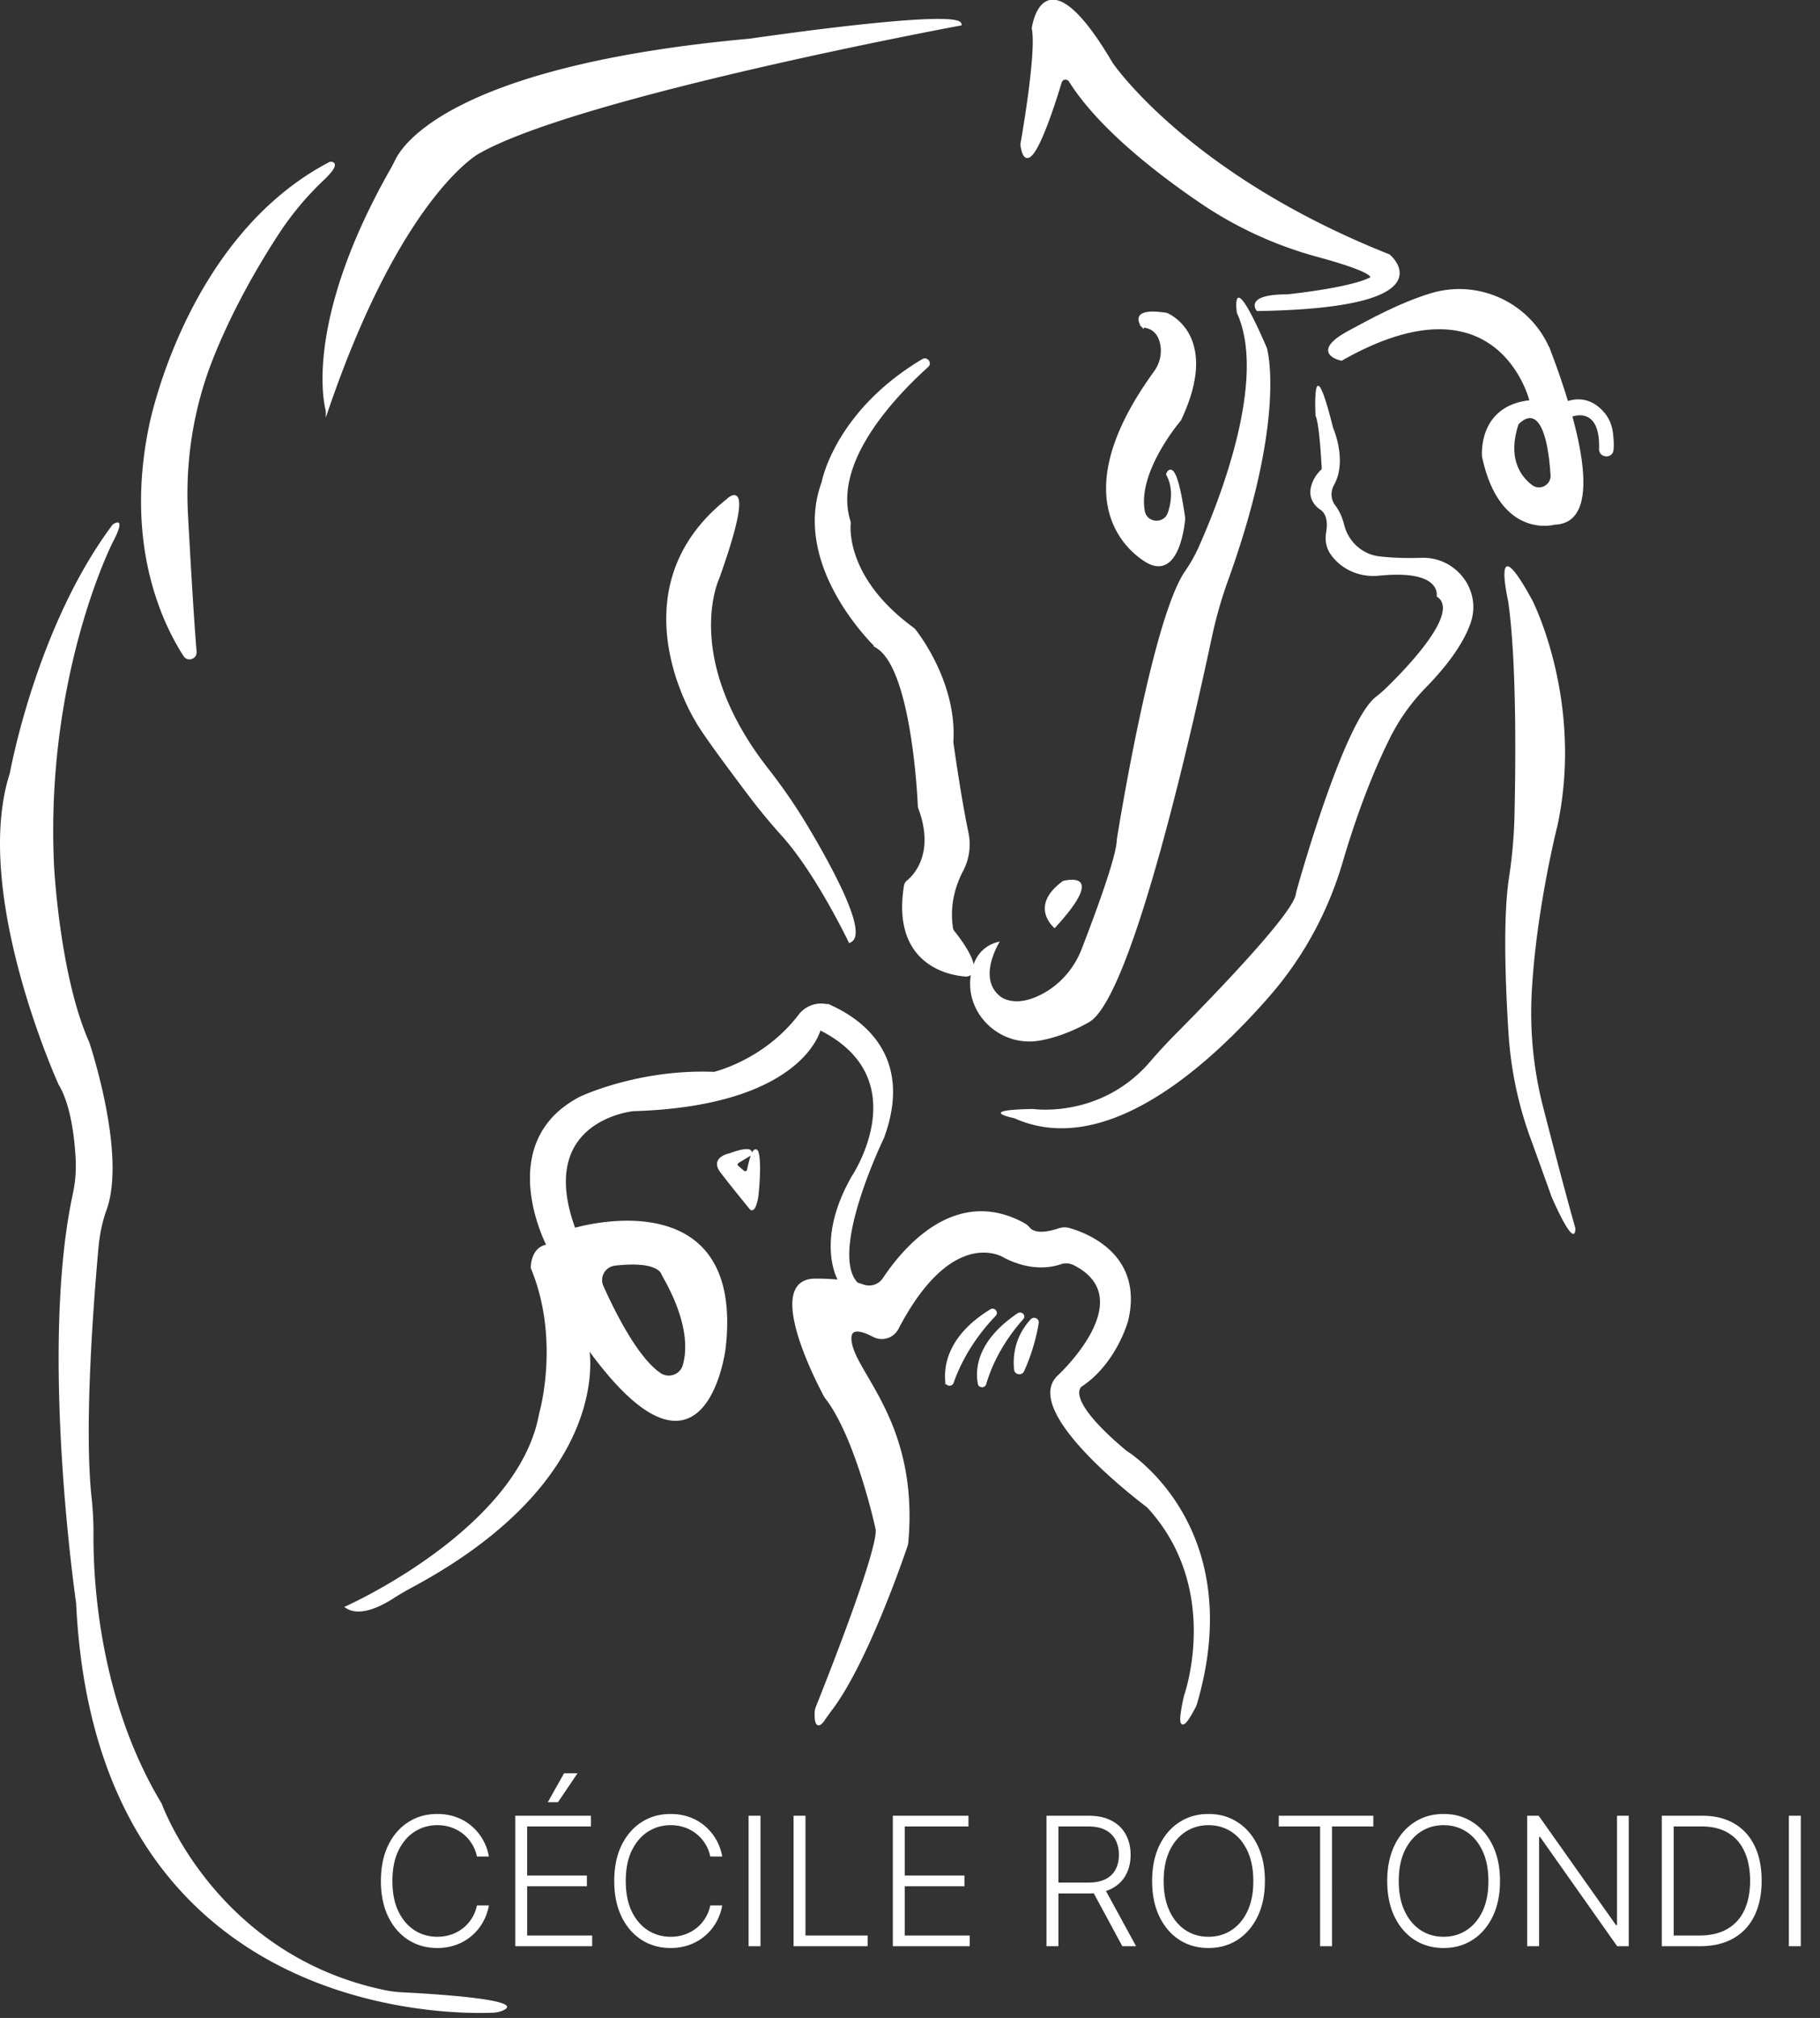
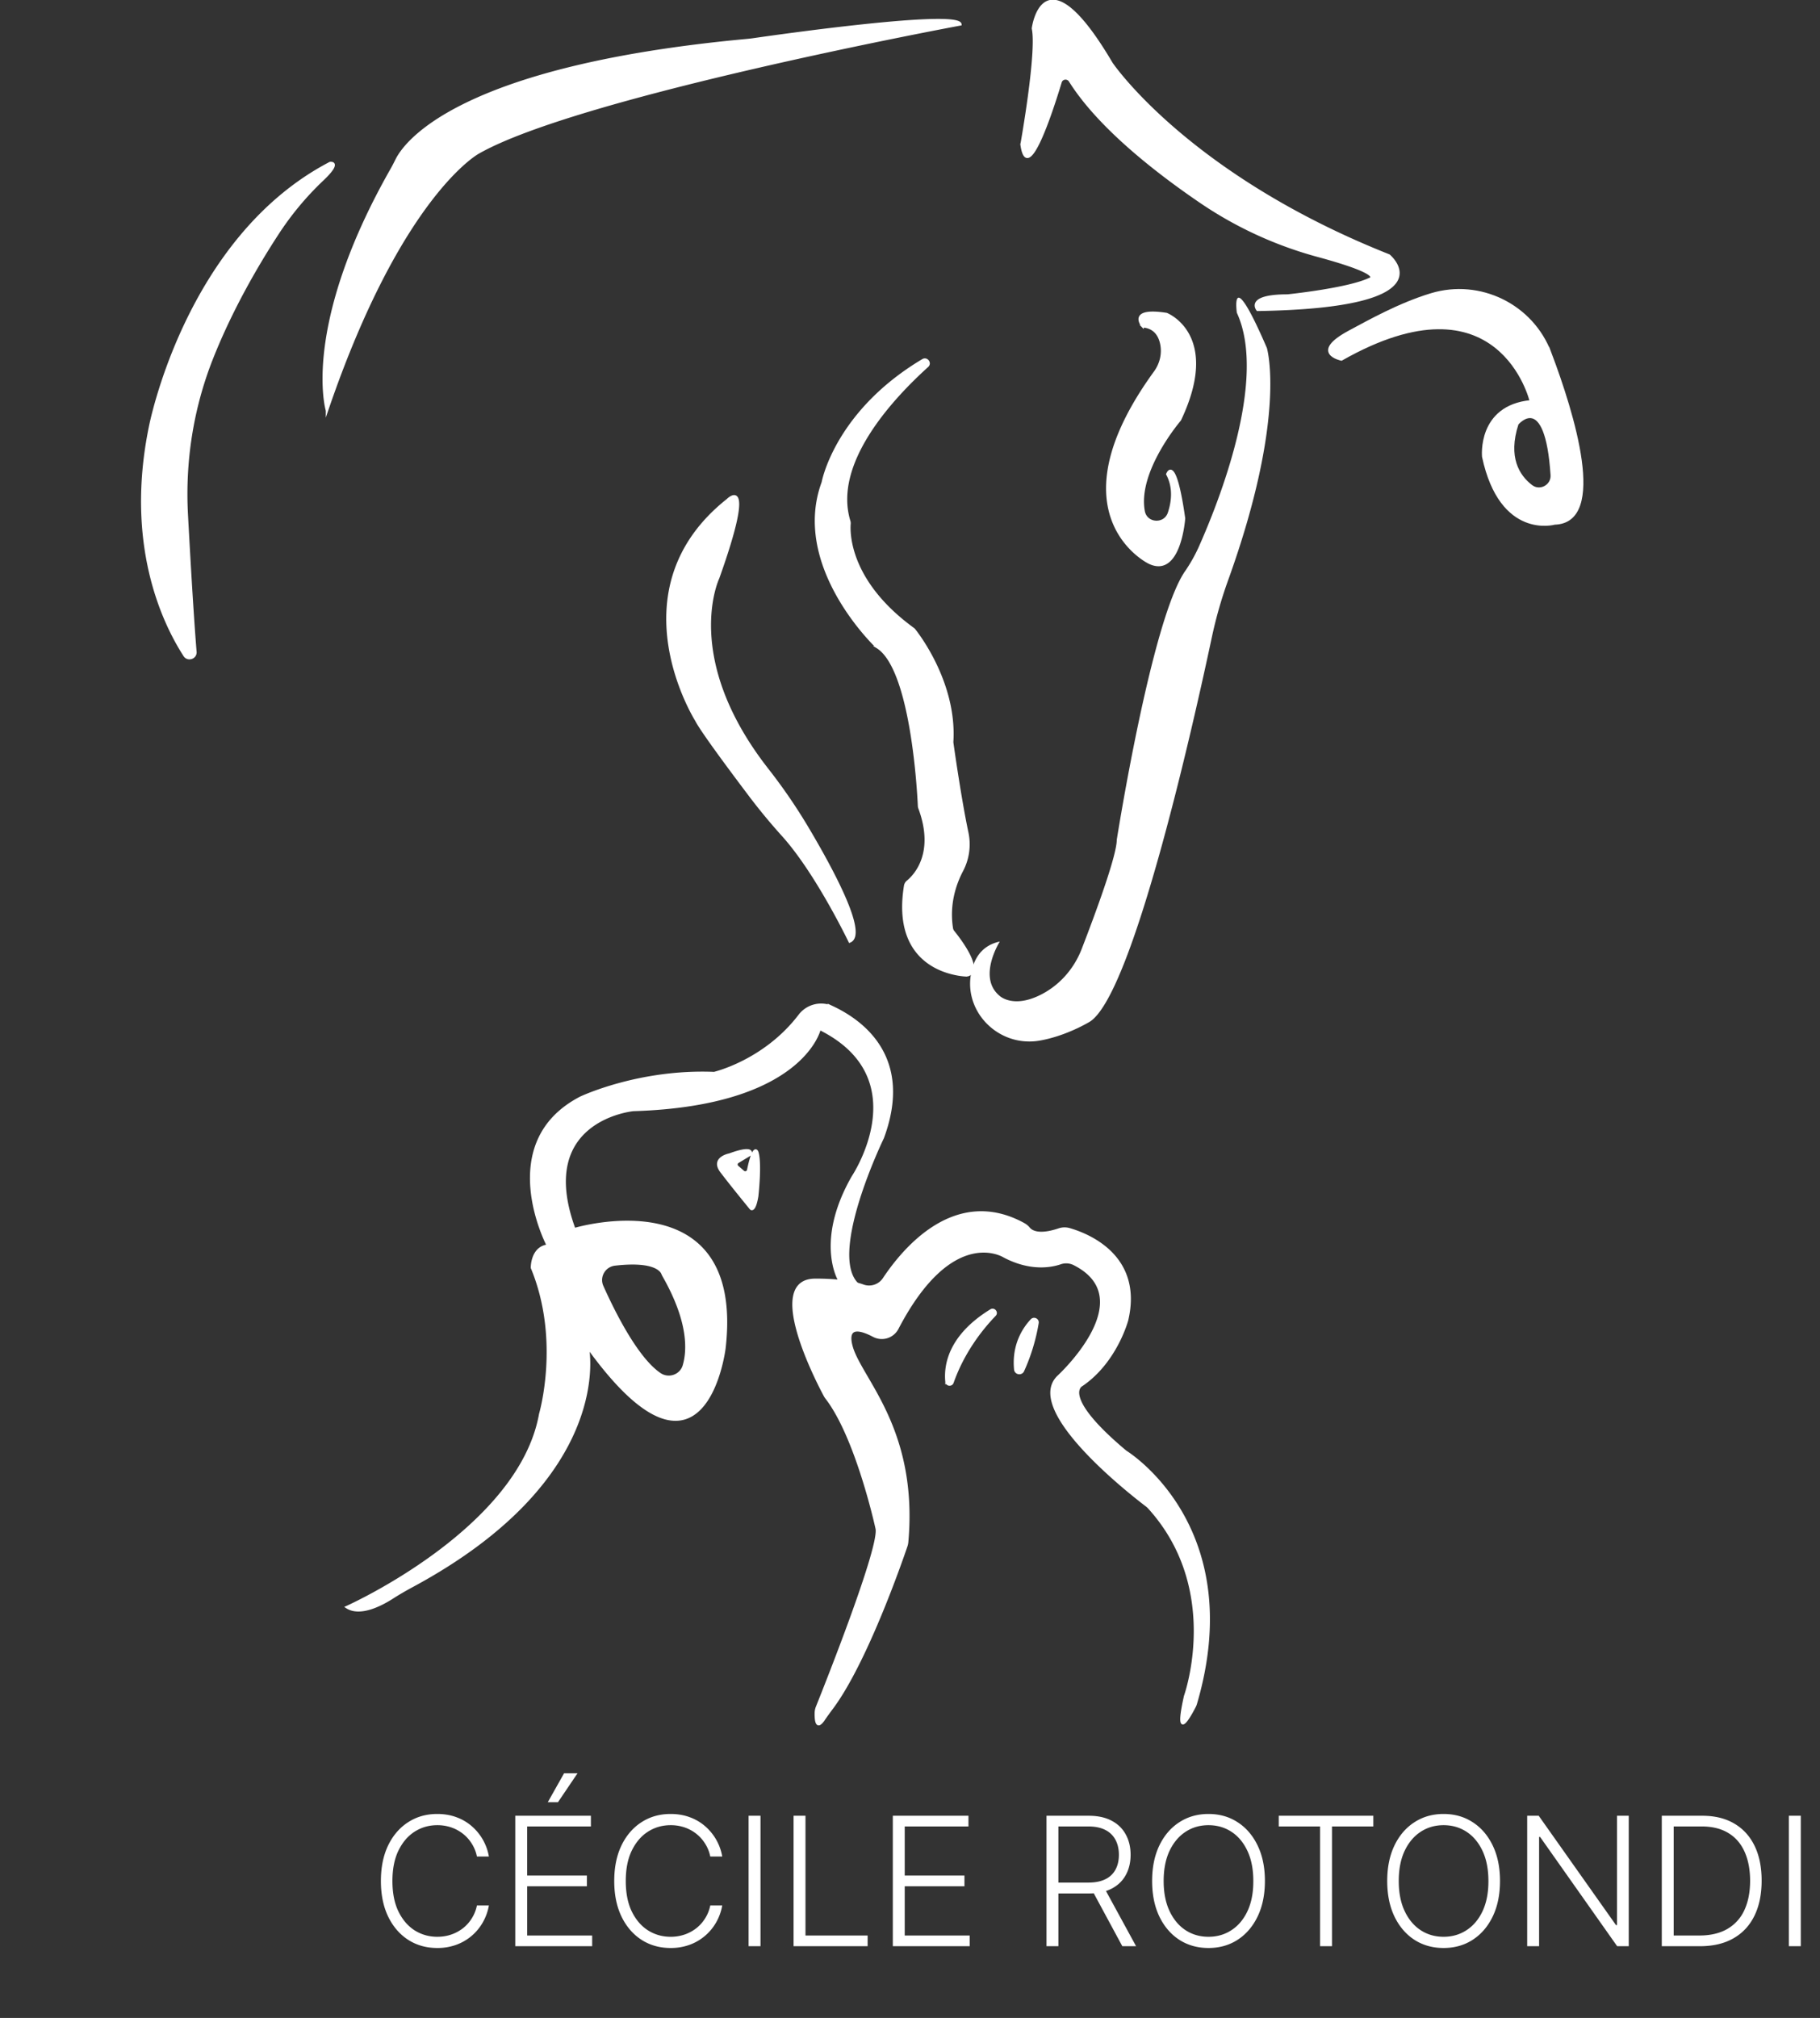
<svg xmlns="http://www.w3.org/2000/svg" width="203" height="225" fill="none">
  <rect width="100%" height="100%" fill="#333333" stroke="none" />
  <g clip-path="url(#a)" fill="#fff">
-     <path d="M54.956 224.416c-4.848.206-44.3.461-46.465-45.682 0 0-4.134-28.197-.364-45.633.279-1.291.383-2.609.31-3.927-.13-2.388-.556-6.025-1.896-8.235 0 0-9.75-21.377-5.44-34.738 0 0 2.926-16.34 11.47-27.715 0 0 1.693-1.222 0 1.985 0 0-7.543 14.81-6.543 36.036 0 0 .615 12.292 3.926 19.698 0 0 4.199 12.429 1.928 18.709-.494 1.369-.773 2.803-.903 4.253-.546 6.055-1.618 19.96-.758 27.866a35.98 35.98 0 0 1 .206 4.104c-.03 5.129.639 18.424 7.61 29.969 0 0 6.005 16.839 24.854 20.784.661.139 1.333.219 2.008.253 3.257.161 13.893.79 11.235 2.005-.367.168-.769.253-1.174.27l-.004-.002Z" />
    <path d="M21.8 72.675c.058.683-.844.987-1.218.41-2.365-3.664-6.526-12.37-3.858-25.441 0 0 4.003-21.073 20.09-29.47 0 0 1.349-.207-.855 1.877a33.297 33.297 0 0 0-5.013 6.026c-2.176 3.337-5.105 8.317-7.308 13.88-2.19 5.527-3.12 11.465-2.802 17.393.25 4.646.637 11.39.963 15.325h.002ZM36.468 45.78s-2.813-9.277 7.218-26.91c.198-.348.376-.703.554-1.06.926-1.858 6.87-10.358 39.08-13.342.242-.021.483-.05.722-.084 2.923-.422 22.978-3.258 23.084-1.665 0 0-42.604 7.901-53.802 14.314 0 0-8.658 4.704-16.856 28.749v-.002ZM92.875 112.313a3.025 3.025 0 0 0-3.697.907c-3.902 5.12-9.528 6.422-9.528 6.422-8.427-.343-14.895 2.749-14.895 2.749-9.696 5.037-3.652 16.49-3.652 16.49-1.808.229-1.773 2.471-1.773 2.471 3.349 8.083.924 16.31.924 16.31-2.31 12.941-21.59 21.53-21.59 21.53 1.492.988 3.881-.273 5.106-1.06.704-.451 1.43-.871 2.165-1.267 22.738-12.221 19.63-26.646 19.63-26.646 13.046 18.093 15.24.114 15.24.114 2.193-19.011-16.742-13.285-16.742-13.285-4.503-12.252 6.582-13.284 6.582-13.284 18.935-.573 20.782-9.048 20.782-9.048 11.083 5.499 3.695 16.492 3.695 16.492-4.158 7.263-1.501 11.567-1.501 11.567l1.961.343c-3.348-3.435 2.888-16.261 2.888-16.261 3.273-8.849-2.156-12.921-5.595-14.544Zm-24.29 28.678c4.45-.514 5.193.709 5.31 1.024.031.085.075.165.118.242 2.896 5.08 2.765 8.307 2.259 10.014-.333 1.12-1.685 1.593-2.66.938-2.56-1.723-5.127-6.858-6.432-9.775-.483-1.075.226-2.307 1.404-2.443Z" stroke="#fff" stroke-width=".26" stroke-miterlimit="10" />
    <path d="M82.262 130.09a.327.327 0 0 1 .044-.528l1.382-.835s.615-1.069-2.31 0c0 0-2.078.382-.923 1.909 1.155 1.526 3.287 4.123 3.287 4.123s.407.459.716-1.375c0 0 .423-3.704 0-4.944 0 0-.38-1.024-1.007 2.015a.336.336 0 0 1-.548.186l-.643-.551h.002ZM91.844 191.78c-.354.512-.88.981-.852-.779a1.9 1.9 0 0 1 .136-.669c.963-2.403 7.146-17.949 6.65-19.921 0 0-2.192-10.118-5.602-14.538a1.82 1.82 0 0 1-.172-.263c-.759-1.412-6.807-12.986-1.014-12.914 0 0 3.376-.049 5.255.642a1.98 1.98 0 0 0 2.337-.752c2.308-3.468 8.032-10.22 15.559-6.126.236.127.451.292.619.498.275.34 1.096.885 3.353.126a1.964 1.964 0 0 1 1.18-.024c2.049.595 8.095 2.978 6.424 10.126 0 0-1.232 4.673-5.081 7.269 0 0-2.44 1.21 4.826 7.321.063.053.13.102.2.147 1.218.796 13.233 9.204 7.725 28.015a1.843 1.843 0 0 1-.135.339c-.427.838-2.276 4.291-1.091-1.057a1.37 1.37 0 0 1 .053-.19c.364-1.089 3.825-12.236-4.06-20.924a1.987 1.987 0 0 0-.271-.247c-1.474-1.116-13.698-10.58-9.863-14.354 0 0 9.475-8.657 1.807-12.551a1.973 1.973 0 0 0-1.526-.12c-1.061.367-3.355.801-6.286-.735 0 0-5.787-3.735-11.92 8.017a1.965 1.965 0 0 1-2.656.83c-1.384-.73-3.02-1.204-2.51 1.001.843 3.642 7.389 9.173 6.256 21.986a1.946 1.946 0 0 1-.095.452c-.585 1.72-4.511 13.039-8.324 18.112-.317.42-.621.847-.92 1.279l-.002.004Z" stroke="#fff" stroke-width=".26" stroke-miterlimit="10" />
-     <path d="M105.568 154.072c-.18-1.781.265-5.086 4.958-7.972.344-.212.714.239.435.528-1.507 1.565-3.52 4.117-4.719 7.517-.122.349-.636.294-.674-.075v.002ZM109.197 154.284c-.306-1.632-.101-4.722 4.371-7.745.328-.222.73.167.471.455-1.391 1.562-3.216 4.073-4.165 7.307-.097.332-.614.32-.677-.017ZM115.063 147.188c-.866.924-2.091 2.748-1.827 5.501.043.463.68.568.872.145a21.277 21.277 0 0 0 1.619-5.328c.06-.373-.405-.595-.664-.318ZM77.686 80.36s-9.236-14.543 3.463-24.62c0 0 3.231-3.273-1.043 8.703 0 0-4.258 8.863 5.457 21.31a61.964 61.964 0 0 1 4.38 6.358c2.886 4.836 6.816 12.116 4.828 12.873 0 0-3.66-7.635-7.428-11.823a66.497 66.497 0 0 1-3.6-4.34c-2.258-2.987-5.41-7.227-6.061-8.46h.004ZM113.94 16.113s1.847-10.307 1.269-12.941c0 0 1.155-9.048 8.776 3.894 0 0 8.429 12.482 30.941 21.416 0 0 6.928 5.726-14.663 6.07 0 0-1.386-1.604 3.349-1.604 0 0 6.696-.686 9.121-1.832 0 0 2.025-.482-5.727-2.59a43.424 43.424 0 0 1-13.056-5.992c-5.057-3.441-11.413-8.422-14.609-13.51-.265-.422-.904-.344-1.046.133-1.005 3.319-3.701 11.593-4.355 6.958v-.002ZM107.702 108.753c-1.369-.089-8.2-.981-6.746-9.982a.778.778 0 0 1 .277-.482c.775-.632 3.204-3.112 1.319-8.194a.772.772 0 0 1-.048-.232c-.063-1.42-.777-15.307-4.661-17.708a.748.748 0 0 1-.127-.096c-.79-.771-9.216-9.281-5.963-18.218a.539.539 0 0 0 .026-.093c.13-.637 1.826-8.029 11.151-13.592.441-.263.886.325.506.67-4.084 3.693-10.678 10.866-8.71 17.287a.78.78 0 0 1 .031.287c-.077.937-.185 6.406 7.091 11.707.057.041.107.09.15.145.572.724 4.604 6.085 4.211 12.441a.682.682 0 0 0 .006.144c.098.7.909 6.414 1.679 10.024a6.27 6.27 0 0 1-.598 4.217c-.771 1.47-1.55 3.73-1.125 6.437a.766.766 0 0 0 .162.361c.584.72 2.921 3.729 1.94 4.682a.75.75 0 0 1-.571.191v.004ZM127.45 36.384s-1.725-2.06 2.656-1.375c0 0 6.004 2.317 1.501 11.807 0 0-4.883 5.682-4.043 10.191.275 1.474 2.352 1.605 2.822.183.42-1.267.598-2.84-.189-4.316.004-.01.834-2.391 1.871 4.924 0 0-.463 6.642-3.926 4.924 0 0-10.886-5.322.682-21.233.686-.946.955-2.145.678-3.277-.217-.894-.771-1.728-2.054-1.83l.002.002Z" stroke="#fff" stroke-width=".26" stroke-miterlimit="10" />
-     <path d="M117.634 103.494s-3.002-2.405.924-5.267c0 0 5.31-1.49-.924 5.267Z" />
+     <path d="M105.568 154.072c-.18-1.781.265-5.086 4.958-7.972.344-.212.714.239.435.528-1.507 1.565-3.52 4.117-4.719 7.517-.122.349-.636.294-.674-.075v.002ZM109.197 154.284ZM115.063 147.188c-.866.924-2.091 2.748-1.827 5.501.043.463.68.568.872.145a21.277 21.277 0 0 0 1.619-5.328c.06-.373-.405-.595-.664-.318ZM77.686 80.36s-9.236-14.543 3.463-24.62c0 0 3.231-3.273-1.043 8.703 0 0-4.258 8.863 5.457 21.31a61.964 61.964 0 0 1 4.38 6.358c2.886 4.836 6.816 12.116 4.828 12.873 0 0-3.66-7.635-7.428-11.823a66.497 66.497 0 0 1-3.6-4.34c-2.258-2.987-5.41-7.227-6.061-8.46h.004ZM113.94 16.113s1.847-10.307 1.269-12.941c0 0 1.155-9.048 8.776 3.894 0 0 8.429 12.482 30.941 21.416 0 0 6.928 5.726-14.663 6.07 0 0-1.386-1.604 3.349-1.604 0 0 6.696-.686 9.121-1.832 0 0 2.025-.482-5.727-2.59a43.424 43.424 0 0 1-13.056-5.992c-5.057-3.441-11.413-8.422-14.609-13.51-.265-.422-.904-.344-1.046.133-1.005 3.319-3.701 11.593-4.355 6.958v-.002ZM107.702 108.753c-1.369-.089-8.2-.981-6.746-9.982a.778.778 0 0 1 .277-.482c.775-.632 3.204-3.112 1.319-8.194a.772.772 0 0 1-.048-.232c-.063-1.42-.777-15.307-4.661-17.708a.748.748 0 0 1-.127-.096c-.79-.771-9.216-9.281-5.963-18.218a.539.539 0 0 0 .026-.093c.13-.637 1.826-8.029 11.151-13.592.441-.263.886.325.506.67-4.084 3.693-10.678 10.866-8.71 17.287a.78.78 0 0 1 .031.287c-.077.937-.185 6.406 7.091 11.707.057.041.107.09.15.145.572.724 4.604 6.085 4.211 12.441a.682.682 0 0 0 .006.144c.098.7.909 6.414 1.679 10.024a6.27 6.27 0 0 1-.598 4.217c-.771 1.47-1.55 3.73-1.125 6.437a.766.766 0 0 0 .162.361c.584.72 2.921 3.729 1.94 4.682a.75.75 0 0 1-.571.191v.004ZM127.45 36.384s-1.725-2.06 2.656-1.375c0 0 6.004 2.317 1.501 11.807 0 0-4.883 5.682-4.043 10.191.275 1.474 2.352 1.605 2.822.183.42-1.267.598-2.84-.189-4.316.004-.01.834-2.391 1.871 4.924 0 0-.463 6.642-3.926 4.924 0 0-10.886-5.322.682-21.233.686-.946.955-2.145.678-3.277-.217-.894-.771-1.728-2.054-1.83l.002.002Z" stroke="#fff" stroke-width=".26" stroke-miterlimit="10" />
    <path d="M108.434 108.007c.385-1.399 1.263-2.638 3.081-3.025 0 0-2.539 4.008 0 6.07 0 0 1.412 1.339 4.325-.022 2.225-1.04 3.924-2.935 4.806-5.21 1.408-3.637 3.916-10.364 3.916-12.175 0 0 3.839-24.391 7.583-29.906a17.586 17.586 0 0 0 1.525-2.675c2.262-5.06 7.725-18.748 4.285-26.193 0 0-.808-5.7 3.349 3.92 0 0 2.292 7.544-4.31 25.874a48.743 48.743 0 0 0-1.815 6.332c-2.152 10.121-8.837 39.882-13.619 42.919 0 0-2.585 1.589-5.595 2.11-4.695.813-8.789-3.456-7.531-8.017v-.002Z" />
-     <path d="M113.133 124.68s-4.503-.916 2.079-1.03c0 0 7.586 1.134 13.098-5.305.942-1.1 1.93-2.157 2.951-3.185 4.08-4.118 12.79-13.118 13.259-15.386.033-.167.063-.334.108-.496.705-2.506 5.396-18.82 8.795-21.546.374-.3.748-.6 1.092-.933 2.219-2.145 8.504-8.585 5.726-10.296 0 0 .692-3.038-6.43-2.314-1.885.192-3.781-.49-5.023-1.91a4.965 4.965 0 0 1-.432-.566c-.448-.69-.583-1.532-.441-2.342.133-.746.196-1.984-.656-2.549-.771-.51-1.232-1.377-1.082-2.283.115-.698.455-1.493 1.248-2.236 0 0-.231-5.014-.692-5.942 0 0-.463-8.373 1.962 1.361 0 0 1.617 3.621.099 6.354-.4.72-.372 1.609.128 2.262.376.49.76 1.195 1.007 2.185.467 1.868 2.005 3.29 3.93 3.512 1.234.143 2.786.227 4.663.16 3.888-.137 6.776 3.618 5.508 7.267-.672 1.936-2.181 4.323-5.029 7.238A22.261 22.261 0 0 0 155 82.352c-1.43 2.872-3.362 7.39-5.243 13.79-1.608 5.474-4.347 10.557-8.103 14.871-6.928 7.958-18.389 18.216-28.521 13.667Z" />
    <path d="M172.914 39.36c-2.008-5.313-7.824-8.192-13.293-6.535-3.589 1.09-6.985 3.012-9.079 4.13-4.504 2.405-.924 3.133-.924 3.133 17.663-10.038 21.128 4.655 21.128 4.655-5.889.573-5.312 6.185-5.312 6.185 1.964 9.161 7.966 7.443 7.966 7.443 5.811-.165 2.075-12.237-.486-19.013v.002Zm-2.112 14.824c-1.434-1.102-2.773-3.174-1.557-6.918 0 0 3.202-3.885 3.831 5.7.079 1.203-1.313 1.956-2.274 1.218Z" stroke="#fff" stroke-width=".26" stroke-miterlimit="10" />
-     <path d="M175.263 46.487s3.248-1.393 3.094 3.564c-.032 1.028 1.507 1.15 1.613.127.05-.48.038-1.116-.071-1.951-.109-.836-.417-1.58-.941-2.205-.781-.934-2.156-1.946-4.199-1.271l.5 1.734.004.002ZM168.205 66.96s-1.952-8.588 2.72 0c0 0 5.709 11.11 2.822 24.965 0 0-2.457 9.63-2.913 19.031a42.123 42.123 0 0 0 1.297 12.527c.971 3.786 2.486 9.62 3.58 13.448 0 0 .164 2.862-2.631-3.435 0 0-1.175-3.302-2.387-6.625a41.619 41.619 0 0 1-2.429-11.566c-.35-5.405-.64-12.957.044-17.422.348-2.276.558-4.567.613-6.868.148-6.36.237-17.53-.714-24.056l-.002.002Z" />
  </g>
  <path d="M54.531 207h-1.335c-.1-.497-.28-.956-.54-1.378a4.261 4.261 0 0 0-.966-1.115 4.424 4.424 0 0 0-1.321-.739 4.739 4.739 0 0 0-1.598-.262c-.919 0-1.757.239-2.514.717-.753.478-1.357 1.181-1.811 2.109-.45.924-.675 2.055-.675 3.395 0 1.35.225 2.486.675 3.409.454.924 1.058 1.624 1.81 2.103.758.473 1.596.71 2.515.71.573 0 1.106-.088 1.598-.263a4.493 4.493 0 0 0 1.321-.731c.388-.318.71-.689.966-1.116.26-.426.44-.887.54-1.384h1.335a5.83 5.83 0 0 1-.668 1.867 5.564 5.564 0 0 1-1.235 1.506 5.568 5.568 0 0 1-1.72 1.009 6.095 6.095 0 0 1-2.137.362c-1.222 0-2.306-.306-3.253-.916-.947-.616-1.69-1.482-2.23-2.6-.535-1.117-.802-2.436-.802-3.956s.267-2.838.802-3.956c.54-1.117 1.283-1.981 2.23-2.592.947-.616 2.031-.923 3.253-.923.776 0 1.49.12 2.138.362a5.394 5.394 0 0 1 1.719 1.008A5.759 5.759 0 0 1 54.53 207Zm2.94 10v-14.545h8.437v1.193h-7.11v5.476h6.663v1.193h-6.662v5.49h7.251V217h-8.58Zm3.629-16.058 1.818-3.225h1.499l-2.18 3.225H61.1ZM80.558 207h-1.336c-.099-.497-.279-.956-.54-1.378a4.261 4.261 0 0 0-.965-1.115 4.424 4.424 0 0 0-1.321-.739 4.74 4.74 0 0 0-1.598-.262c-.919 0-1.757.239-2.514.717-.753.478-1.357 1.181-1.812 2.109-.45.924-.674 2.055-.674 3.395 0 1.35.225 2.486.674 3.409.455.924 1.059 1.624 1.812 2.103.757.473 1.595.71 2.514.71a4.74 4.74 0 0 0 1.598-.263 4.493 4.493 0 0 0 1.32-.731c.389-.318.711-.689.967-1.116.26-.426.44-.887.54-1.384h1.335a5.83 5.83 0 0 1-.668 1.867 5.564 5.564 0 0 1-1.236 1.506 5.568 5.568 0 0 1-1.718 1.009 6.094 6.094 0 0 1-2.138.362c-1.222 0-2.306-.306-3.253-.916-.947-.616-1.69-1.482-2.23-2.6-.535-1.117-.803-2.436-.803-3.956s.268-2.838.803-3.956c.54-1.117 1.283-1.981 2.23-2.592.947-.616 2.031-.923 3.253-.923.776 0 1.489.12 2.138.362a5.394 5.394 0 0 1 1.718 1.008A5.759 5.759 0 0 1 80.557 207Zm4.267-4.545V217h-1.328v-14.545h1.329ZM88.514 217v-14.545h1.328v13.352h6.932V217h-8.26Zm11.07 0v-14.545h8.437v1.193h-7.109v5.476h6.662v1.193h-6.662v5.49h7.251V217h-8.58Zm17.14 0v-14.545h4.694c1.032 0 1.894.187 2.586.561.696.369 1.219.883 1.569 1.541.355.653.533 1.404.533 2.251 0 .848-.178 1.596-.533 2.245-.35.648-.871 1.155-1.562 1.519-.692.365-1.549.547-2.571.547h-3.999v-1.214h3.963c.758 0 1.387-.126 1.889-.377a2.487 2.487 0 0 0 1.13-1.072c.25-.464.376-1.013.376-1.648 0-.634-.126-1.188-.376-1.662a2.577 2.577 0 0 0-1.137-1.108c-.502-.26-1.136-.39-1.903-.39h-3.331V217h-1.328Zm6.413-6.562 3.58 6.562h-1.535l-3.544-6.562h1.499Zm17.949-.711c0 1.515-.27 2.834-.81 3.956-.54 1.118-1.283 1.984-2.23 2.6-.942.61-2.027.916-3.253.916s-2.313-.306-3.26-.916c-.942-.616-1.683-1.482-2.223-2.6-.535-1.122-.803-2.441-.803-3.956 0-1.515.268-2.831.803-3.949.54-1.122 1.283-1.988 2.23-2.599.947-.616 2.031-.923 3.253-.923 1.226 0 2.311.307 3.253.923.947.611 1.69 1.477 2.23 2.599.54 1.118.81 2.434.81 3.949Zm-1.293 0c0-1.302-.218-2.417-.653-3.345-.436-.933-1.03-1.645-1.783-2.138-.753-.492-1.608-.738-2.564-.738-.952 0-1.804.246-2.557.738-.753.493-1.349 1.203-1.79 2.131-.435.928-.653 2.045-.653 3.352 0 1.302.218 2.417.653 3.345.436.928 1.03 1.641 1.783 2.138.753.493 1.608.739 2.564.739s1.811-.246 2.564-.739c.757-.492 1.354-1.202 1.79-2.13.435-.933.651-2.051.646-3.353Zm2.838-6.079v-1.193h10.547v1.193h-4.609V217h-1.328v-13.352h-4.61Zm24.677 6.079c0 1.515-.27 2.834-.81 3.956-.54 1.118-1.283 1.984-2.23 2.6-.942.61-2.027.916-3.253.916s-2.313-.306-3.26-.916c-.942-.616-1.683-1.482-2.223-2.6-.535-1.122-.803-2.441-.803-3.956 0-1.515.268-2.831.803-3.949.54-1.122 1.283-1.988 2.23-2.599.947-.616 2.031-.923 3.253-.923 1.226 0 2.311.307 3.253.923.947.611 1.69 1.477 2.23 2.599.54 1.118.81 2.434.81 3.949Zm-1.293 0c0-1.302-.218-2.417-.653-3.345-.436-.933-1.03-1.645-1.783-2.138-.753-.492-1.608-.738-2.564-.738-.952 0-1.804.246-2.557.738-.753.493-1.349 1.203-1.79 2.131-.435.928-.653 2.045-.653 3.352 0 1.302.218 2.417.653 3.345.436.928 1.03 1.641 1.783 2.138.753.493 1.608.739 2.564.739s1.811-.246 2.564-.739c.757-.492 1.354-1.202 1.79-2.13.435-.933.651-2.051.646-3.353Zm15.653-7.272V217h-1.293l-8.594-12.18h-.113V217h-1.328v-14.545h1.285l8.622 12.194h.114v-12.194h1.307ZM189.615 217h-4.261v-14.545h4.517c1.387 0 2.573.288 3.558.866.99.578 1.747 1.406 2.273 2.486.526 1.079.788 2.374.788 3.885 0 1.524-.27 2.834-.809 3.927-.535 1.089-1.317 1.925-2.344 2.507-1.023.583-2.263.874-3.722.874Zm-2.933-1.193h2.855c1.25 0 2.297-.246 3.139-.739a4.617 4.617 0 0 0 1.897-2.109c.421-.914.632-2.003.632-3.267-.005-1.255-.213-2.335-.625-3.239-.407-.904-1.013-1.598-1.818-2.081-.801-.483-1.79-.724-2.969-.724h-3.111v12.159Zm14.176-13.352V217h-1.329v-14.545h1.329Z" fill="#fff" />
  <defs>
    <clipPath id="a">
      <path fill="#fff" d="M0 0h180v224.444H0z" />
    </clipPath>
  </defs>
</svg>